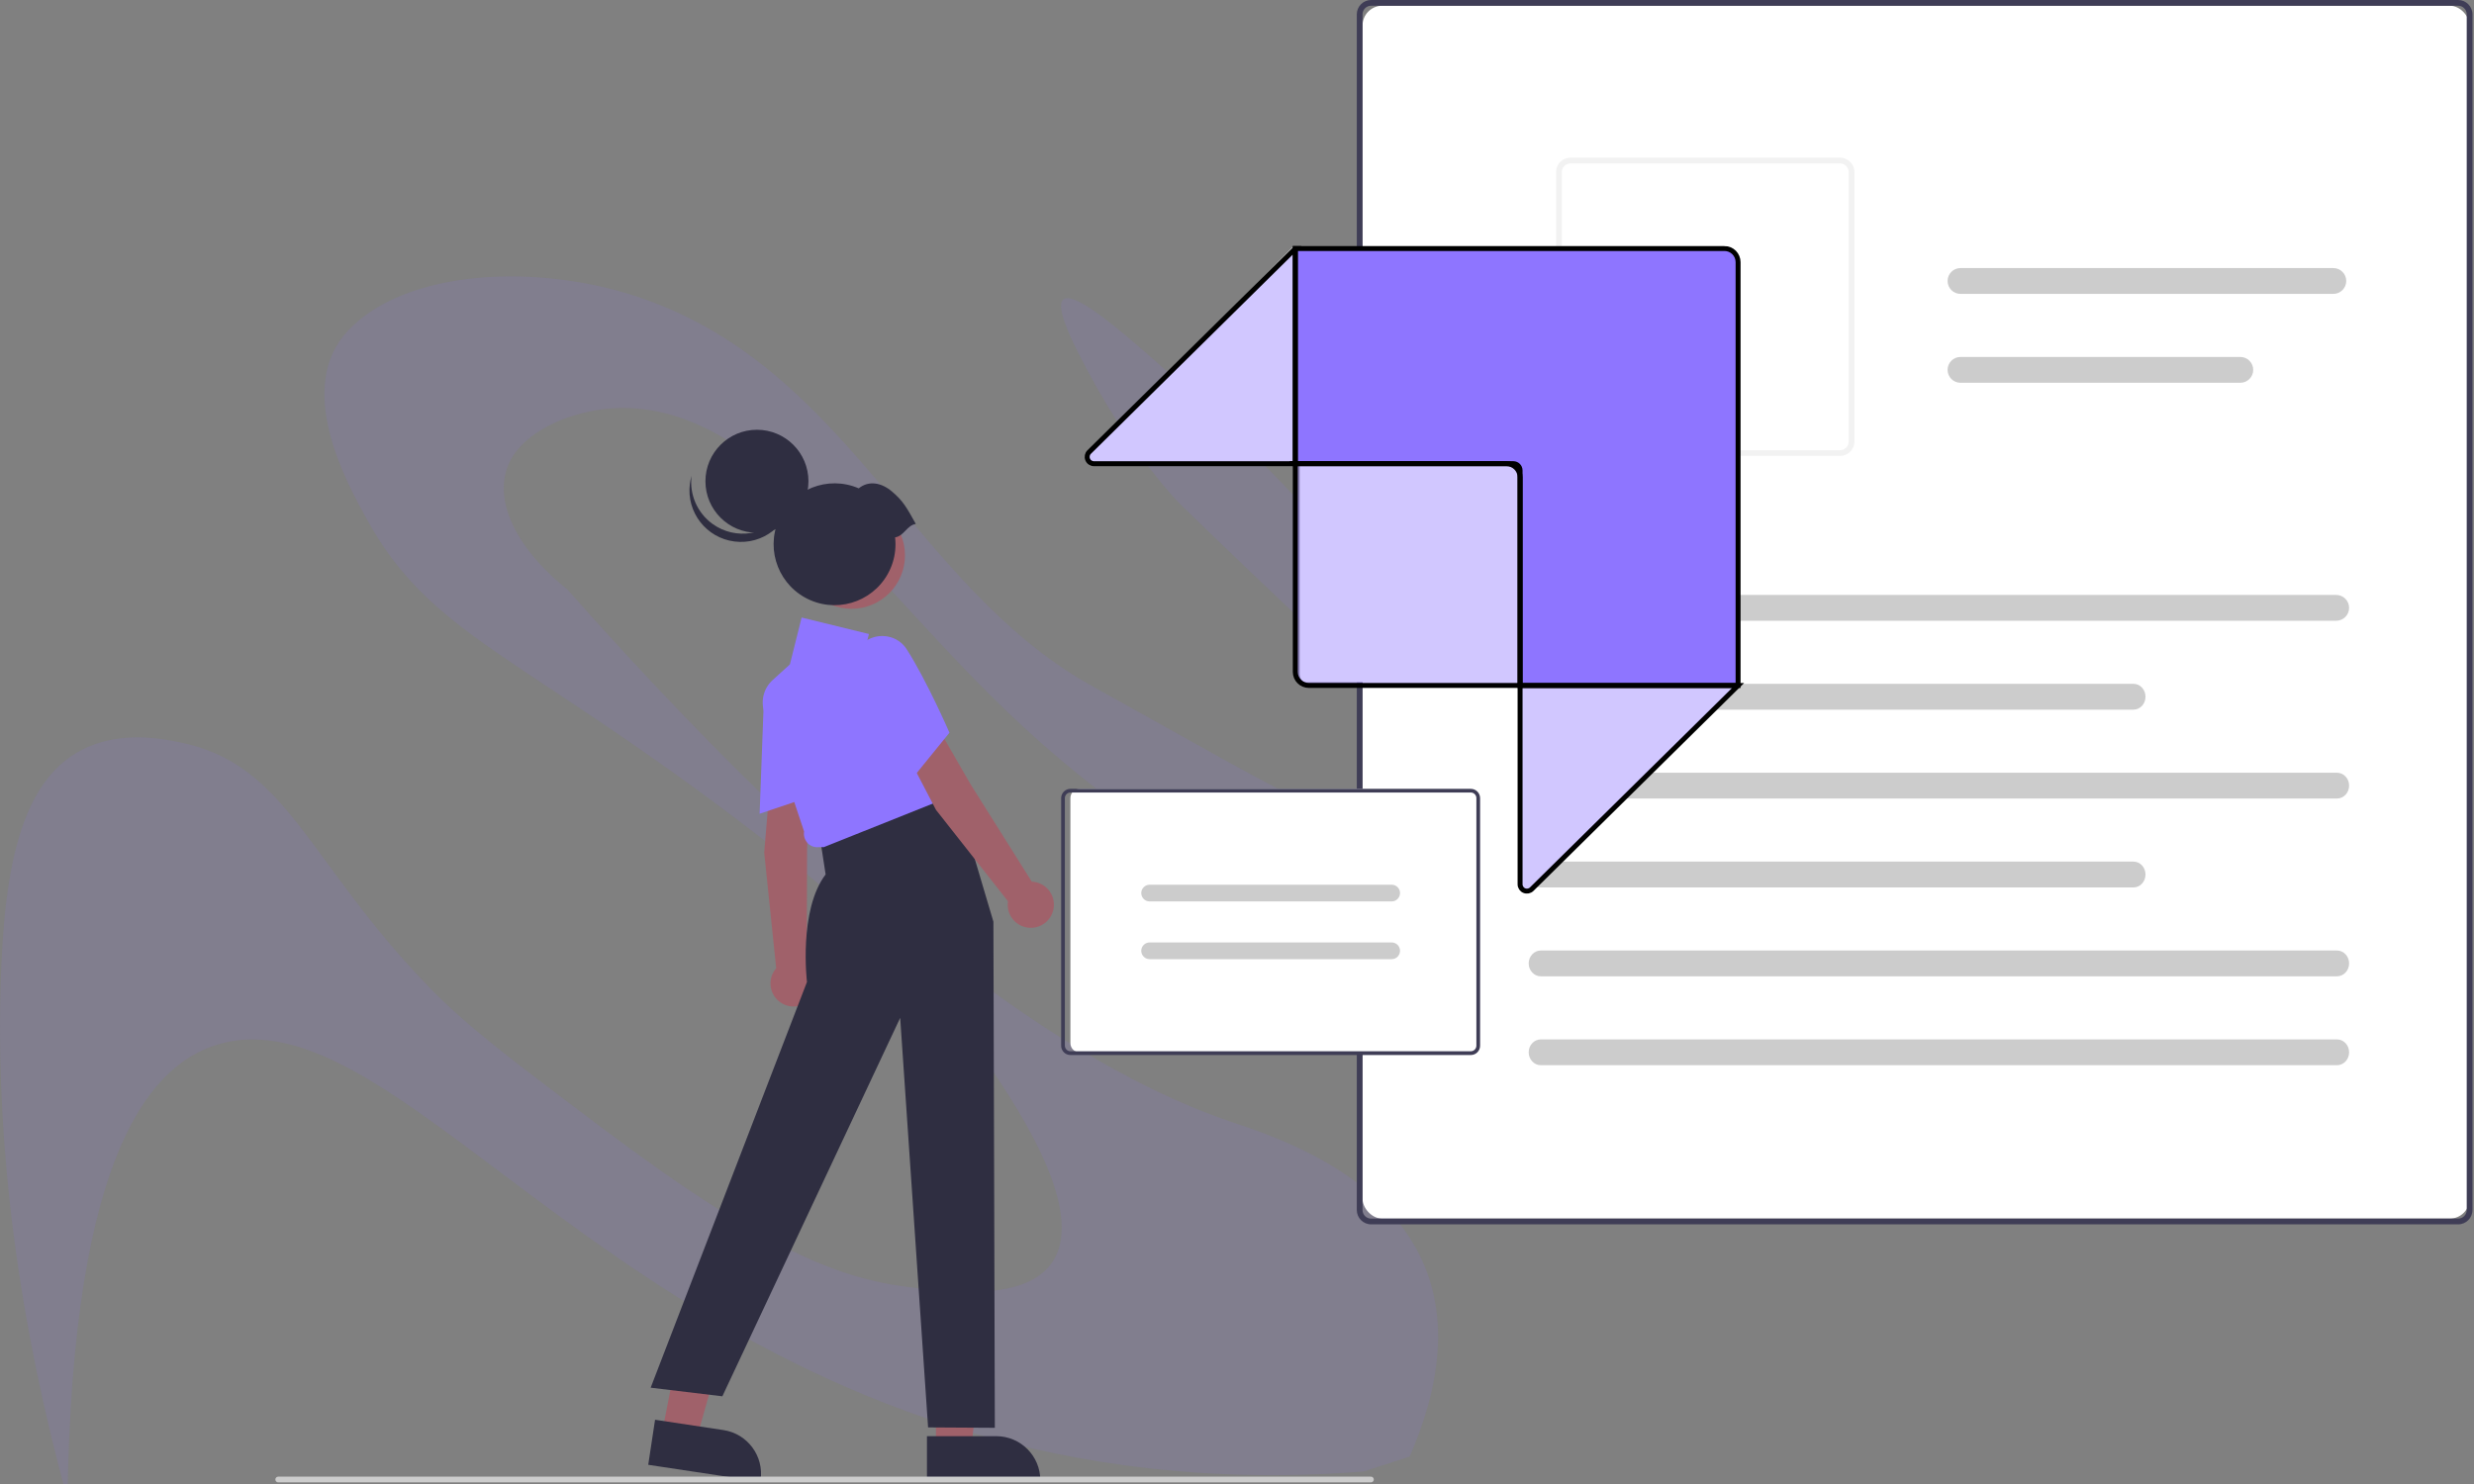
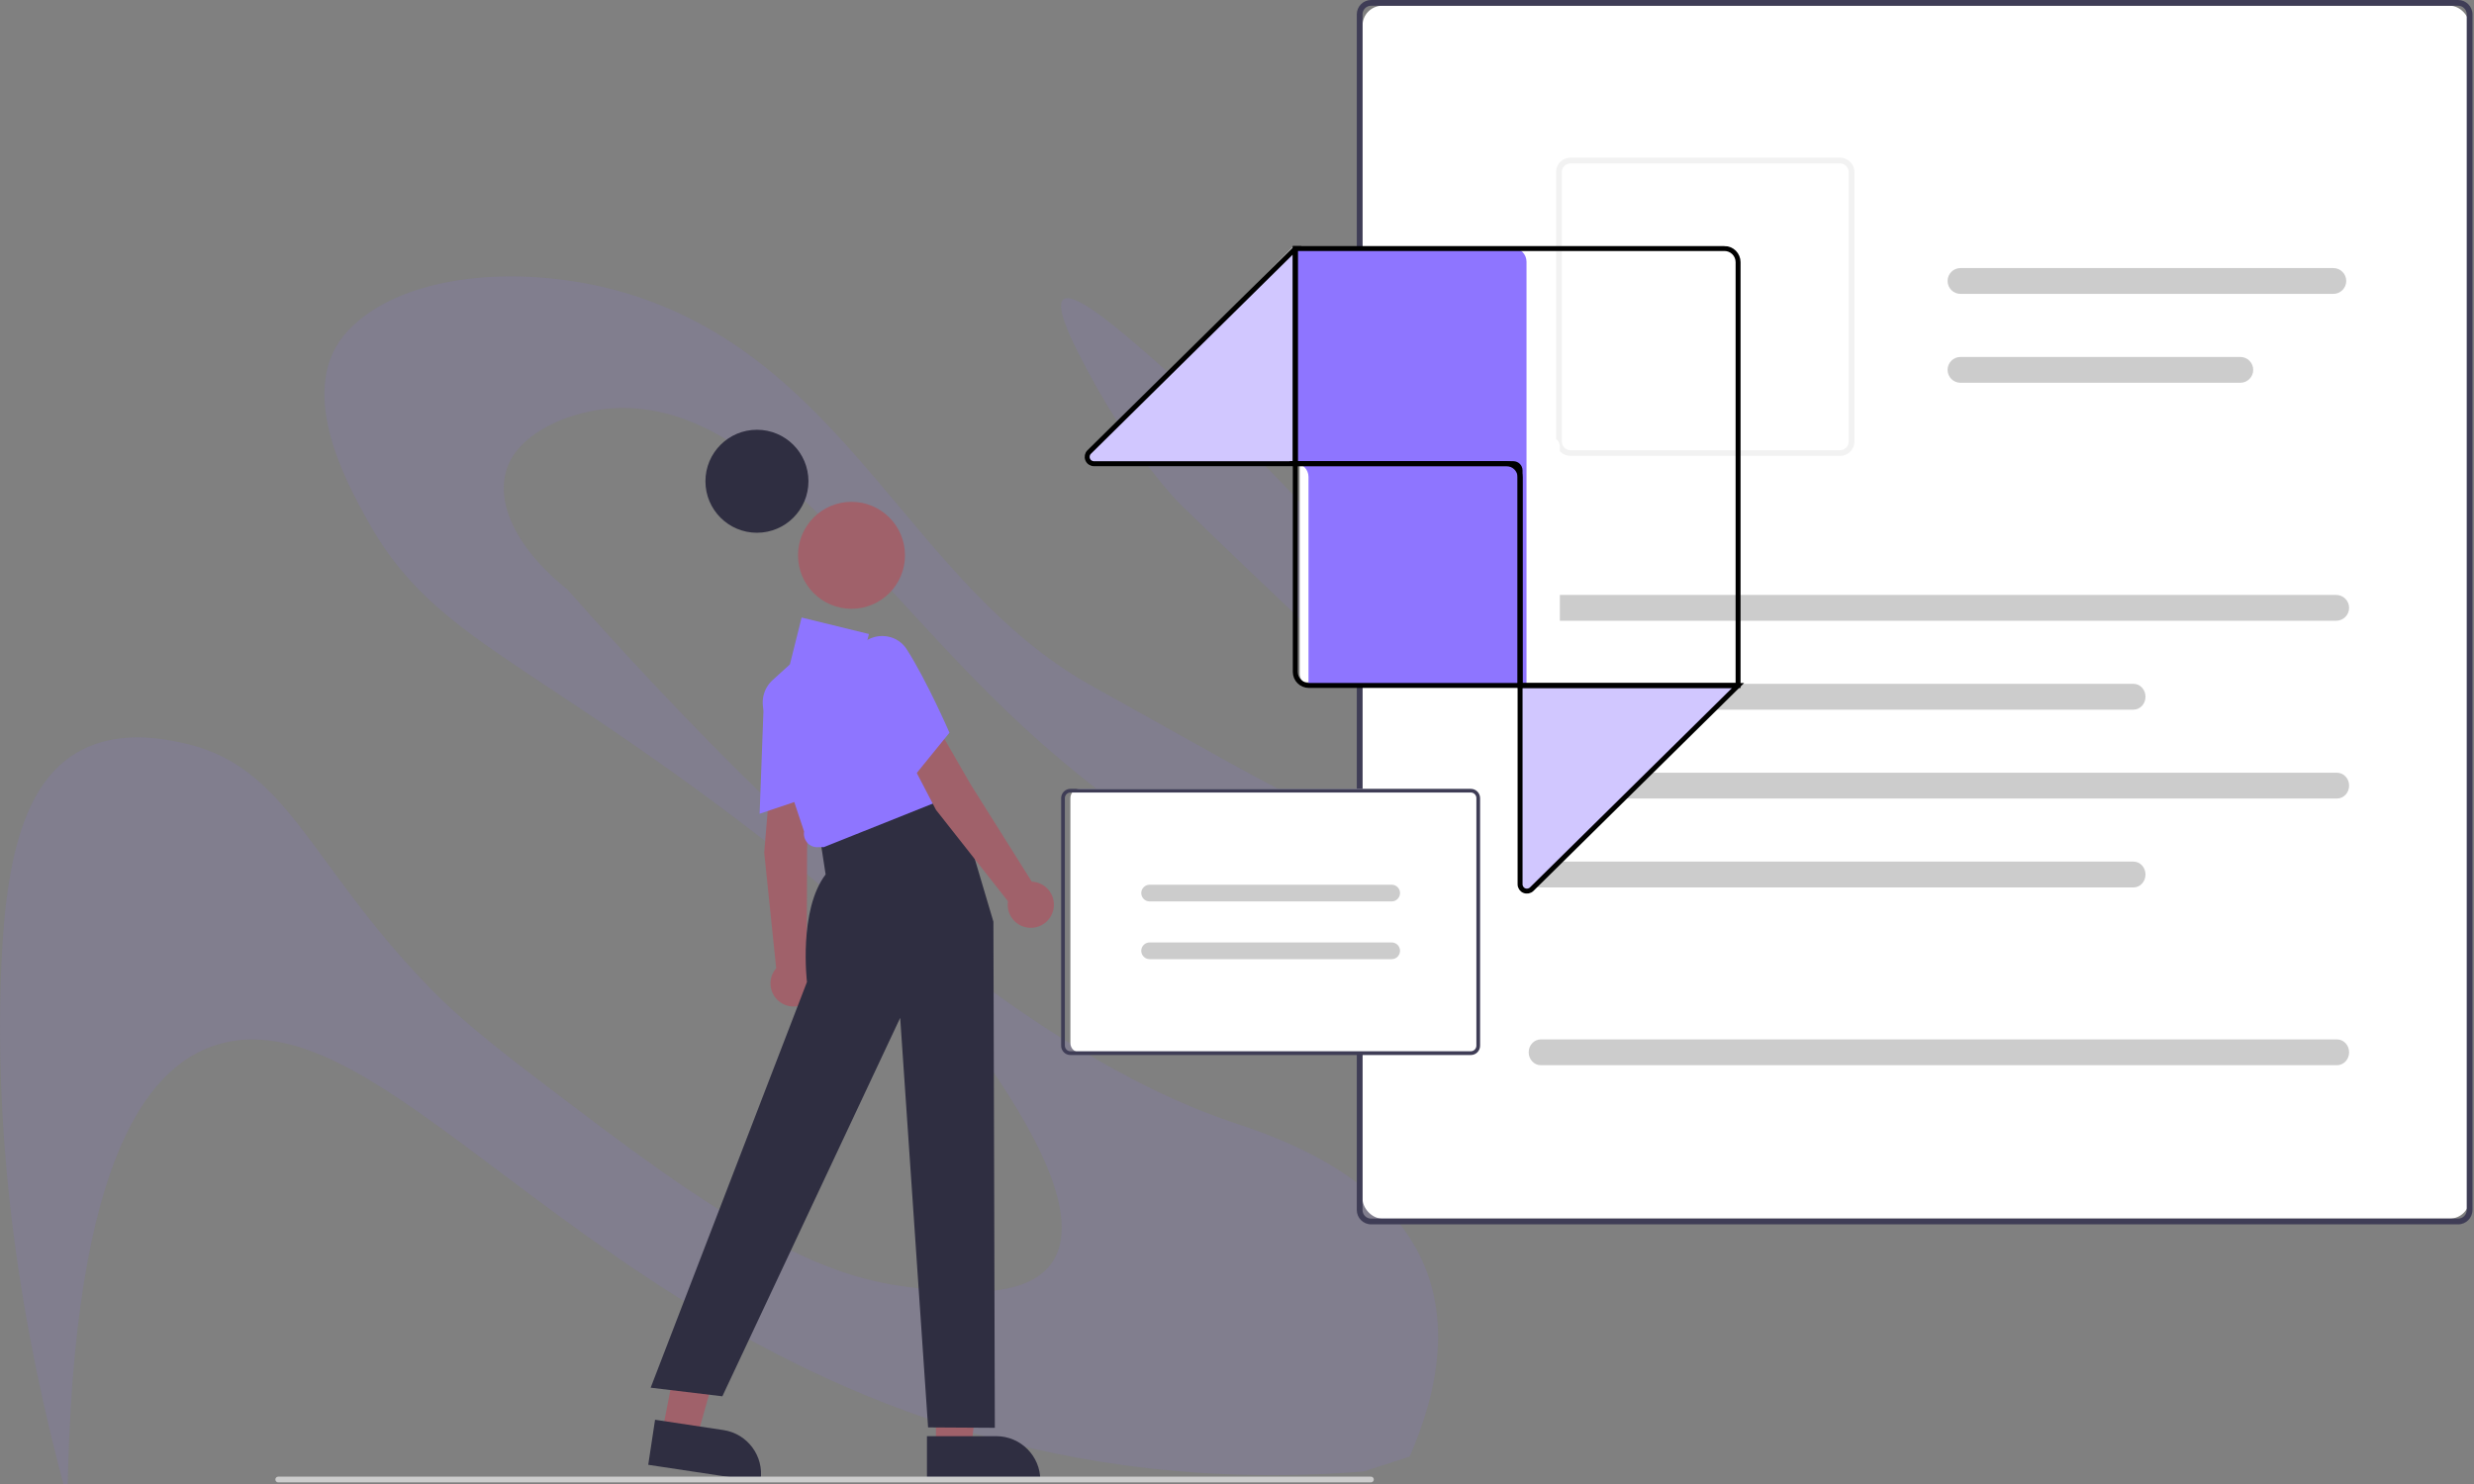
<svg xmlns="http://www.w3.org/2000/svg" id="Calque_1" data-name="Calque 1" viewBox="0.0 0.0 500.0 300.0" width="500" height="300">
  <rect x="0.0" y="0.0" width="500.0" height="300.0" fill="#808080" stroke="none" />
  <defs>
    <style>
      .cls-1 {
        fill: #2f2e41;
      }

      .cls-2 {
        fill: #3f3d56;
      }

      .cls-3, .cls-4, .cls-5 {
        fill: #8e75ff;
      }

      .cls-6 {
        fill: #ccc;
      }

      .cls-7, .cls-4, .cls-8 {
        isolation: isolate;
      }

      .cls-7, .cls-9 {
        fill: none;
        stroke: #000;
        stroke-miterlimit: 10;
      }

      .cls-10, .cls-8 {
        fill: #fff;
      }

      .cls-4 {
        opacity: .41;
      }

      .cls-5 {
        opacity: .11;
      }

      .cls-11 {
        fill: #f2f2f2;
      }

      .cls-12 {
        fill: #a0616a;
      }
    </style>
  </defs>
  <path class="cls-5" d="M275.68,297.46c-9.35.76-24.83,1.46-43.4-.62-105.16-11.78-149.53-94.77-186.84-86.07-14.79,3.45-30.81,21.84-31.8,92.26C1.25,258.07-.56,222.8.13,199.01c.69-23.91,4.1-43.42,19.22-48.62,6.84-2.35,13.76-.98,16.81-.37,22.1,4.39,25.69,23.91,50.63,49.61,7.59,7.82,16.45,14.5,34.19,27.86,33.82,25.48,48.88,31.12,63.61,32.82,7.54.87,19.98,2.3,26.24-3.1,10.86-9.36-4.71-32.55-11.13-42.11-10.13-15.08-23.25-28.65-50.88-49.54-44.41-33.56-61.91-37.34-74.74-60.68-4.19-7.62-14.6-26.57-3.69-38.1,11.75-12.42,38.49-13.71,59.32-6.5,41.88,14.5,54.73,57.59,90.08,77.89,2.01,1.15,5.52,3.06,28.47,15.89,6.58,3.68,13.34,7.02,19.89,10.75,14.48,8.24,21.6,13.26,30.24,11.09,3.03-.76,4.69-1.17,5.47-2.65,4.17-7.87-24.5-31.53-65.43-71.42,0,0-10.3-10.2-20.66-30.78-2.03-4.03-4.2-9.05-2.97-10.42,1.81-2.01,10.12,4.96,14.87,9.03,34.98,29.92,65.43,69.26,65.43,69.26,38.82,50.41,56.77,59.74,53.11,65.44-7.01,10.91-84.7-5.02-141.36-57.39-31.87-29.45-53.64-66.63-83.48-64.4-7.33.55-16.33,4-19.88,9.91-4.41,7.35.05,17.79,11.13,26.63,64.19,72.47,106.62,98.33,134.37,107.74,6.25,2.12,26.02,8.24,35.84,23.26,9.86,15.06,5.3,32.33.07,44.34-3.07,1-6.15,1.99-9.22,2.99Z" />
  <rect class="cls-10" x="275.37" y="1.16" width="223.73" height="245.19" rx="4" ry="4" />
  <path class="cls-2" d="M496.79,247.51h-219.68c-1.6,0-2.9-1.3-2.9-2.9V2.9c0-1.6,1.3-2.9,2.9-2.9h219.68c1.6,0,2.9,1.3,2.9,2.9v241.71c0,1.6-1.3,2.9-2.9,2.9ZM277.11,1.16c-.96,0-1.74.78-1.74,1.74v241.71c0,.96.78,1.74,1.74,1.74h219.68c.96,0,1.74-.78,1.74-1.74V2.9c0-.96-.78-1.74-1.74-1.74h-219.68Z" />
  <path class="cls-11" d="M371.88,92.16h-54.49c-1.6,0-2.9-1.3-2.9-2.9v-54.49c0-1.6,1.3-2.9,2.9-2.9h54.49c1.6,0,2.9,1.3,2.9,2.9v54.49c0,1.6-1.3,2.9-2.9,2.9ZM317.39,33.04c-.96,0-1.74.78-1.74,1.74v54.49c0,.96.78,1.74,1.74,1.74h54.49c.96,0,1.74-.78,1.74-1.74v-54.49c0-.96-.78-1.74-1.74-1.74h-54.49Z" />
  <path class="cls-6" d="M472.15,125.49h-170.41c-1.44,0-2.61-1.17-2.61-2.61s1.17-2.61,2.61-2.61h170.41c1.44,0,2.61,1.17,2.61,2.61s-1.17,2.61-2.61,2.61Z" />
  <path class="cls-6" d="M431.19,143.46h-119.82c-1.34,0-2.42-1.17-2.42-2.61s1.08-2.61,2.42-2.61h119.82c1.34,0,2.42,1.17,2.42,2.61s-1.08,2.61-2.42,2.61h0Z" />
  <path class="cls-6" d="M471.57,59.41h-75.35c-1.44,0-2.61-1.17-2.61-2.61s1.17-2.61,2.61-2.61h75.35c1.44,0,2.61,1.17,2.61,2.61s-1.17,2.61-2.61,2.61Z" />
  <path class="cls-6" d="M452.77,77.38h-56.55c-1.44,0-2.61-1.17-2.61-2.61s1.17-2.61,2.61-2.61h56.55c1.44,0,2.61,1.17,2.61,2.61s-1.17,2.61-2.61,2.61Z" />
  <path class="cls-6" d="M472.3,161.43h-160.89c-1.36,0-2.46-1.17-2.46-2.61s1.1-2.61,2.46-2.61h160.89c1.36,0,2.46,1.17,2.46,2.61s-1.1,2.61-2.46,2.61Z" />
  <path class="cls-6" d="M431.19,179.4h-119.82c-1.34,0-2.42-1.17-2.42-2.61s1.08-2.61,2.42-2.61h119.82c1.34,0,2.42,1.17,2.42,2.61s-1.08,2.61-2.42,2.61h0Z" />
-   <path class="cls-6" d="M472.3,197.37h-160.89c-1.36,0-2.46-1.17-2.46-2.61s1.1-2.61,2.46-2.61h160.89c1.36,0,2.46,1.17,2.46,2.61s-1.1,2.61-2.46,2.61Z" />
  <path class="cls-6" d="M472.3,215.34h-160.89c-1.36,0-2.46-1.17-2.46-2.61s1.1-2.61,2.46-2.61h160.89c1.36,0,2.46,1.17,2.46,2.61s-1.1,2.61-2.46,2.61Z" />
  <path class="cls-10" d="M297.29,212.73h-79.12c-1.02,0-1.84-.83-1.84-1.86v-49.54c0-1.03.82-1.86,1.84-1.86h79.12c1.02,0,1.84.83,1.84,1.86v49.54c0,1.03-.82,1.86-1.84,1.86Z" />
  <path class="cls-2" d="M297.25,213.28h-80.91c-1.04,0-1.88-.84-1.88-1.88v-50.05c0-1.04.84-1.88,1.88-1.88h80.91c1.04,0,1.88.84,1.88,1.88v50.05c0,1.04-.84,1.88-1.88,1.88ZM216.34,160.21c-.62,0-1.13.51-1.13,1.13v50.05c0,.62.51,1.13,1.13,1.13h80.91c.62,0,1.13-.51,1.13-1.13v-50.05c0-.62-.51-1.13-1.13-1.13h-80.91Z" />
  <path class="cls-6" d="M281.26,182.23h-48.92c-.94,0-1.69-.76-1.69-1.69s.76-1.69,1.69-1.69h48.92c.94,0,1.69.76,1.69,1.69s-.76,1.69-1.69,1.69Z" />
  <path class="cls-6" d="M281.26,193.9h-48.92c-.94,0-1.69-.76-1.69-1.69s.76-1.69,1.69-1.69h48.92c.94,0,1.69.76,1.69,1.69s-.76,1.69-1.69,1.69Z" />
  <polygon class="cls-12" points="189.16 292.65 196.26 292.65 199.64 265.24 189.16 265.24 189.16 292.65" />
  <path class="cls-1" d="M187.34,290.33h13.99s0,0,0,0c4.93,0,8.92,3.99,8.92,8.92v.29h-22.91s0-9.21,0-9.21Z" />
  <polygon class="cls-12" points="133.82 289.58 140.85 290.64 148.29 264.04 139.08 262.48 133.82 289.58" />
  <path class="cls-1" d="M132.38,287.01l13.84,2.09h0c4.87.74,8.22,5.28,7.49,10.15l-.04.29-22.66-3.42,1.38-9.11Z" />
  <path class="cls-12" d="M155.74,156.82l7.89,2.07-.52,12.79-.07,23.29c2.12,1.47,2.65,4.37,1.18,6.49-1.47,2.12-4.37,2.65-6.49,1.18-2.12-1.47-2.65-4.37-1.18-6.49.1-.14.2-.28.32-.41l-2.42-23.38,1.3-15.55Z" />
  <path class="cls-3" d="M154.36,142.16c.09-2.52,1.65-4.76,3.98-5.73,2.19-.98,4.75-.57,6.52,1.05,1.26,1.13,1.96,2.75,1.91,4.44.02,7.49-1.67,18.42-1.69,18.53l-.03.17-11.53,3.88.83-22.34Z" />
  <path class="cls-1" d="M174.98,163.44l17.64-4.57,8.15,27.46.29,102.31-13.49-.08-5.64-82.8-35.94,76.51-14.49-1.74,31.59-82.02s-1.74-14.49,3.77-21.74l-1.16-7.54,9.27-5.8Z" />
  <path class="cls-3" d="M163.09,170.27c-.5-.61-.71-1.4-.58-2.17l-8.05-24.14c-.77-2.31-.1-4.85,1.69-6.48l3.49-3.17,2.37-9.47,13.6,3.33-1.12,4.48,6.16-1.12,12.97,28.88-27.11,10.84-1.34.02c-.81,0-1.58-.36-2.1-.99Z" />
  <path class="cls-12" d="M181.97,149.89l7.77-2.47,6.39,11.09,12.39,19.72c2.58.11,4.58,2.28,4.47,4.86-.11,2.58-2.28,4.58-4.86,4.47s-4.58-2.28-4.47-4.86c0-.17.02-.34.05-.51l-14.54-18.46-7.21-13.84Z" />
  <path class="cls-3" d="M172.98,138.24c-1.27-2.18-1.16-4.91.3-6.97,1.33-2,3.71-3.02,6.07-2.6,1.67.28,3.13,1.28,3.99,2.73,4.02,6.32,8.43,16.46,8.48,16.56l.07.16-7.67,9.45-11.24-19.33Z" />
  <circle class="cls-12" cx="172.09" cy="112.26" r="10.81" />
  <circle class="cls-1" cx="152.98" cy="97.29" r="10.41" />
-   <path class="cls-1" d="M144,105.91c4.66,3.37,11.17,2.32,14.54-2.34.69-.95,1.21-2.01,1.54-3.13-.72,5.71-5.92,9.75-11.63,9.03-5.71-.72-9.75-5.92-9.03-11.63.07-.57.19-1.13.35-1.67-.48,3.78,1.15,7.51,4.23,9.74Z" />
-   <path class="cls-1" d="M185.09,105.92c-1.82-3.25-2.51-4.61-4.86-6.59-2.07-1.75-4.62-2.26-6.68-.61-6.24-2.7-13.49.18-16.19,6.42-2.7,6.24.18,13.49,6.42,16.19,6.24,2.7,13.49-.18,16.19-6.42.67-1.54,1.01-3.2,1.01-4.89,0-.47-.03-.93-.08-1.39,1.79-.25,2.4-2.46,4.19-2.71Z" />
  <path class="cls-6" d="M277.07,299.67H56.23c-.32,0-.58-.26-.58-.58s.26-.58.58-.58h220.84c.32,0,.58.26.58.58s-.26.58-.58.58Z" />
  <path class="cls-10" d="M314.08,137.92h-50.24c-.65,0-1.17-.77-1.17-1.72v-45.81c0-.95.52-1.72,1.17-1.72h50.24c.65,0,1.17.77,1.17,1.72v45.81c0,.95-.52,1.72-1.17,1.72Z" />
  <path class="cls-8" d="M310.53,178.91c-.39.39-.98.5-1.49.29-.51-.21-.84-.71-.84-1.26v-40.02h43.87l-41.53,40.99h0Z" />
  <path class="cls-8" d="M220.44,91.31c-.39.39-.5.98-.29,1.49.21.51.71.84,1.26.84h40.02s0-43.87,0-43.87l-40.99,41.53h0Z" />
  <g>
    <g>
      <path class="cls-4" d="M261.7,50.16v43.49h-40.69c-.56,0-1.06-.34-1.27-.86s-.09-1.11.31-1.5l41.66-41.13ZM309.48,179.66c-.4.39-.99.5-1.5.29-.51-.21-.85-.71-.85-1.27v-40.19h44.06l-41.71,41.17h0Z" />
      <g>
-         <path class="cls-3" d="M348.44,50.16h-86.74v43.49h42.68c1.52,0,2.75,1.23,2.75,2.75v42.09h44.06V52.91c0-.73-.29-1.43-.8-1.95-.52-.52-1.22-.81-1.95-.81h0Z" />
-         <path class="cls-4" d="M261.7,93.64h44.06c.76,0,1.37.61,1.37,1.37v43.47h-42.68c-1.52,0-2.75-1.23-2.75-2.75v-42.09h0Z" />
+         <path class="cls-3" d="M348.44,50.16h-86.74v43.49c1.52,0,2.75,1.23,2.75,2.75v42.09h44.06V52.91c0-.73-.29-1.43-.8-1.95-.52-.52-1.22-.81-1.95-.81h0Z" />
      </g>
    </g>
    <g>
      <path class="cls-7" d="M261.78,50.25v43.49h-40.69c-.56,0-1.06-.34-1.27-.86s-.09-1.11.31-1.5l41.66-41.13ZM309.56,179.75c-.4.39-.99.5-1.5.29-.51-.21-.85-.71-.85-1.27v-40.19h44.06l-41.71,41.17h0Z" />
      <g>
        <path class="cls-9" d="M348.52,50.25h-86.74v43.49h42.68c1.52,0,2.75,1.23,2.75,2.75v42.09h44.06V53c0-.73-.29-1.43-.8-1.95-.52-.52-1.22-.81-1.95-.81h0Z" />
        <path class="cls-7" d="M261.78,93.73h44.06c.76,0,1.37.61,1.37,1.37v43.47h-42.68c-1.52,0-2.75-1.23-2.75-2.75v-42.09h0Z" />
      </g>
    </g>
  </g>
</svg>